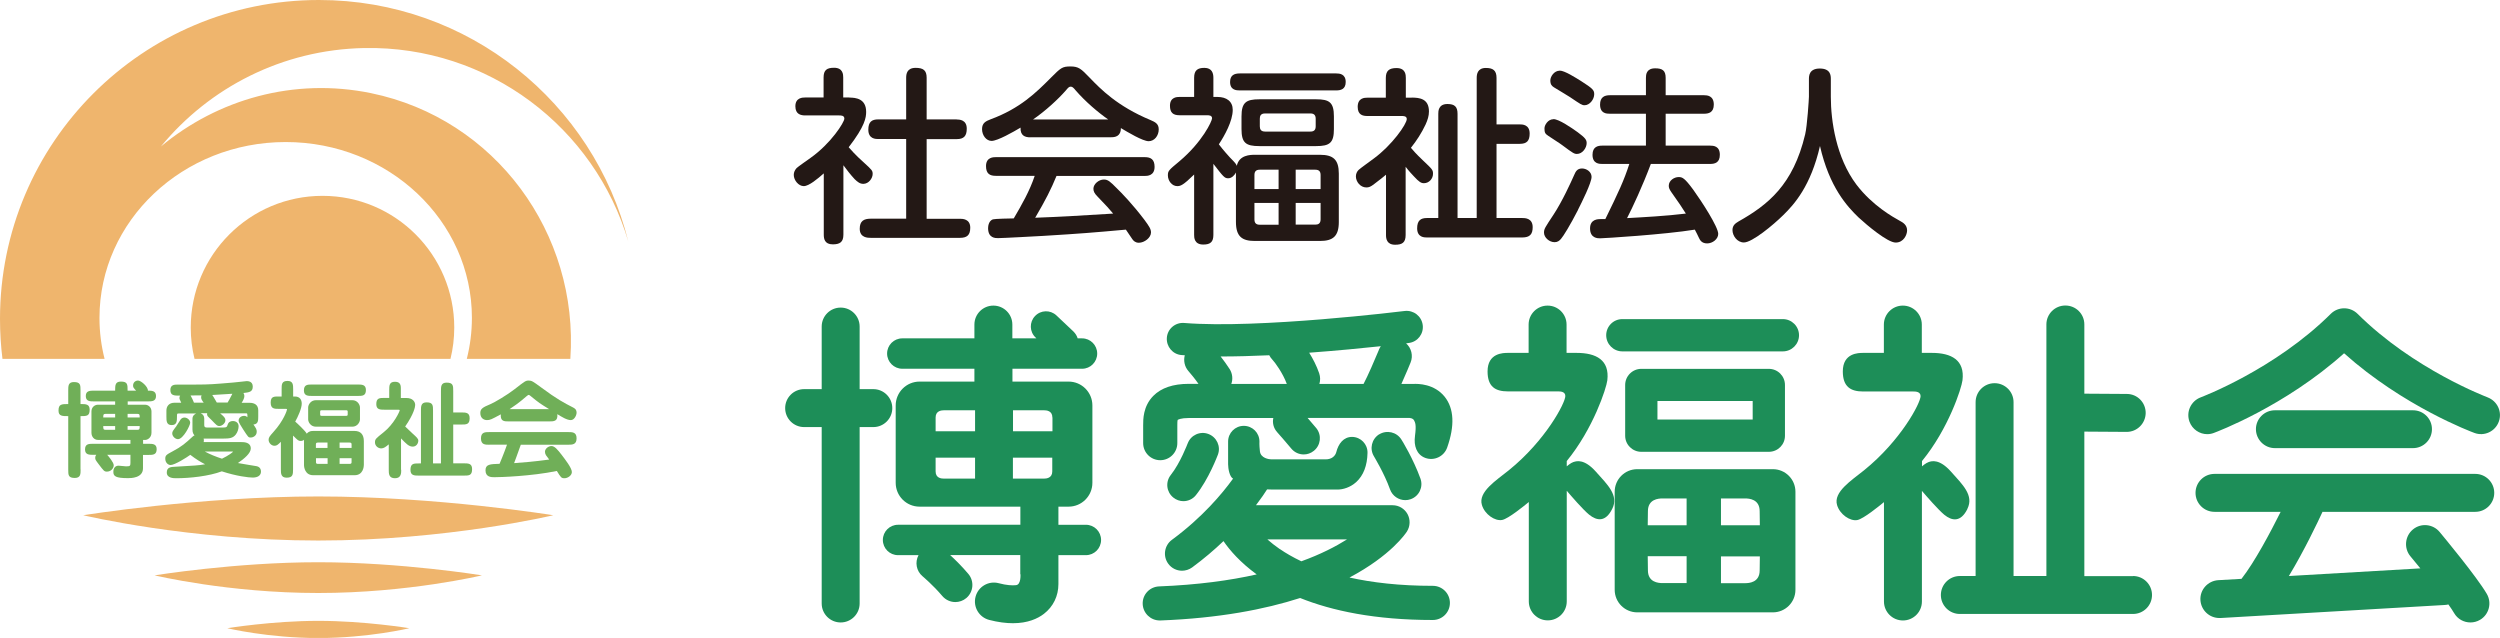
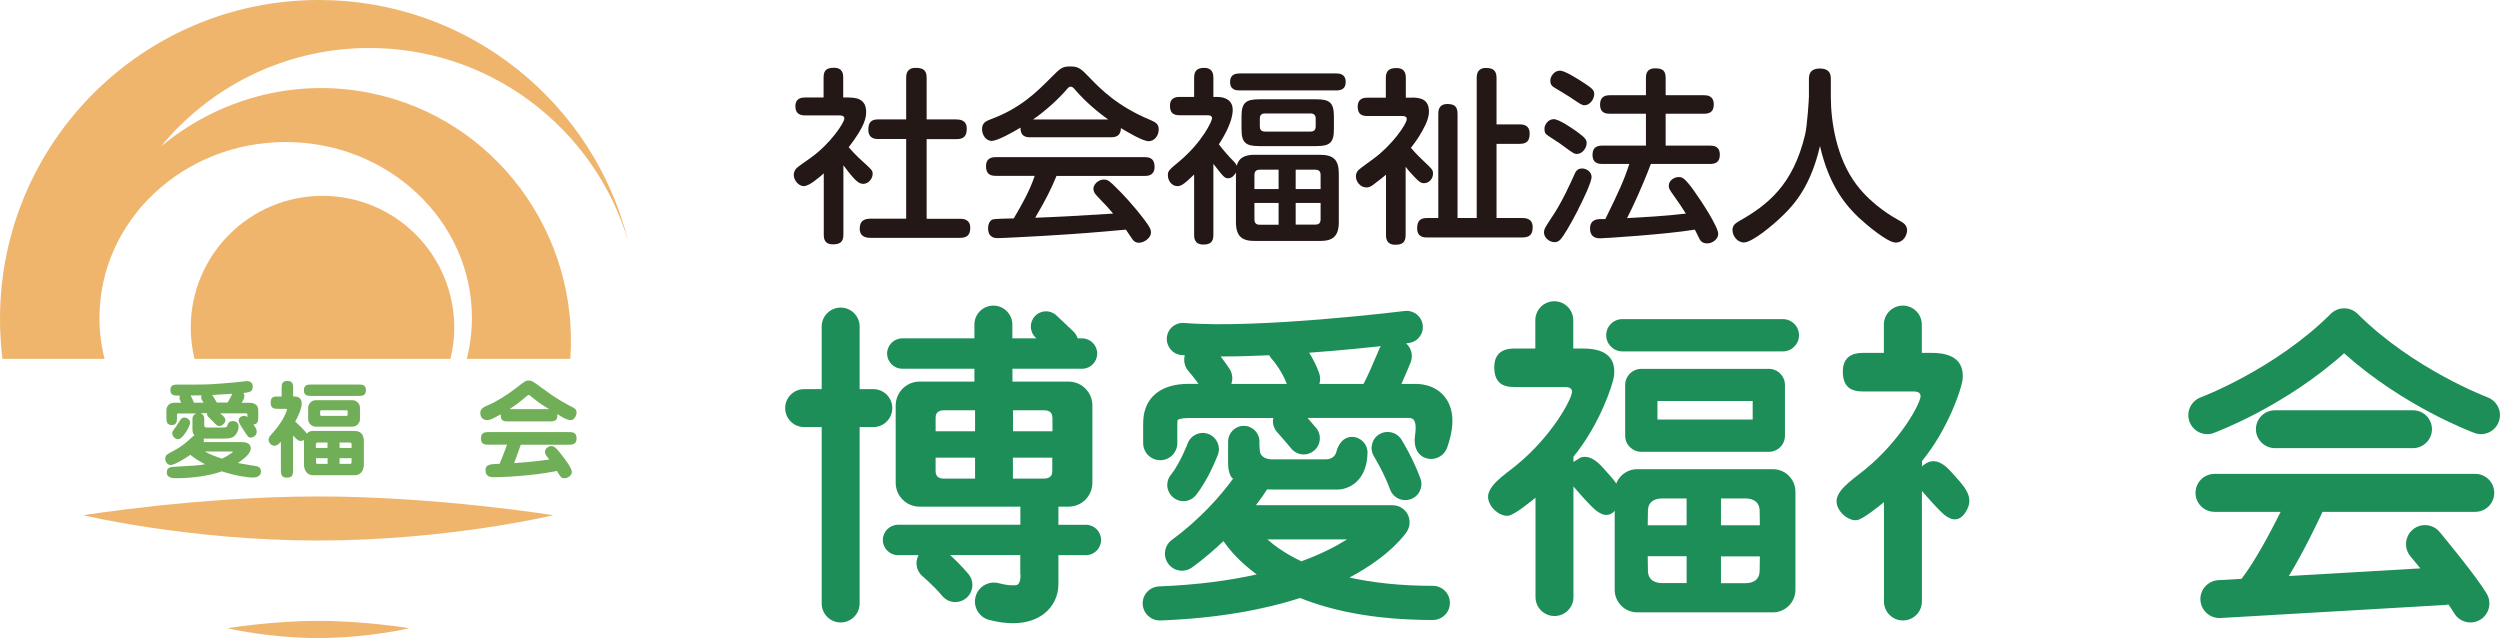
<svg xmlns="http://www.w3.org/2000/svg" id="_レイヤー_2" data-name="レイヤー 2" viewBox="0 0 264.88 67.59">
  <defs>
    <style>
      .cls-1 {
        fill: #70af58;
      }

      .cls-2 {
        fill: #231815;
      }

      .cls-3 {
        fill: #1d8e58;
      }

      .cls-4 {
        fill: #efb56d;
      }
    </style>
  </defs>
  <g id="_レイヤー_1-2" data-name="レイヤー 1">
    <g>
-       <path class="cls-1" d="M8.54,49.75c0,.48,0,.89-.62.89-.69,0-.69-.32-.69-.89v-5.66c-.64,0-1.03,0-1.03-.59,0-.68.32-.69,1.03-.69v-1.44c0-.48,0-.89.6-.89.7,0,.7.32.7.89v1.44c.56,0,.97,0,.97.6,0,.68-.32.68-.97.68v5.66ZM15.15,47.02h.56c.45,0,.89,0,.89.57,0,.61-.41.61-.89.61h-.56v1.42c0,1.04-1.3,1.04-1.58,1.04-1.31,0-1.56-.2-1.56-.66s.25-.66.55-.66c.12,0,.67.07.78.07.41,0,.48-.03.48-.35v-.87h-2.46c.16.18.69.81.69,1.11,0,.32-.3.67-.72.67-.28,0-.34-.08-.87-.78-.33-.44-.37-.49-.37-.68s.07-.26.11-.32h-.3c-.44,0-.89,0-.89-.57,0-.6.41-.6.89-.6h3.92v-.41h-3.44c-.38,0-.69-.31-.69-.76v-2.26c0-.46.36-.71.69-.71h1.82v-.35h-2.22c-.44,0-.89,0-.89-.57s.46-.57.89-.57h2.22c0-.56,0-.96.61-.96.71,0,.71.3.71.96h.9c-.26-.28-.32-.34-.32-.54,0-.34.26-.53.53-.53.31,0,1.07.66,1.04,1.07.4,0,.86,0,.86.57s-.45.57-.89.57h-2.11v.35h1.82c.41,0,.7.32.7.71v2.26c0,.56-.47.76-.63.76h-.26v.41ZM12.2,44.23v-.38h-1.02c-.24,0-.24.12-.24.38h1.26ZM10.94,45.14c0,.29,0,.4.24.4h1.02v-.4h-1.26ZM14.8,44.23c0-.26,0-.38-.23-.38h-1.05v.38h1.28ZM13.52,45.14v.4h1.05c.23,0,.23-.12.23-.4h-1.28Z" />
      <path class="cls-1" d="M26.2,43.91c0-.1-.03-.12-.15-.12h-2.73c.41.35.56.48.56.74,0,.31-.35.61-.65.61-.21,0-.27-.07-.83-.65-.07-.07-.36-.34-.4-.4-.02-.03-.09-.15-.05-.31h-.69c.24.11.38.29.38.57v.68c0,.17.04.27.3.27h1.65c.44,0,.45-.07.53-.3.1-.34.38-.39.56-.39.31,0,.6.19.6.55,0,.26-.09.61-.3.88-.3.38-.65.43-1.36.43h-2.05c.02.05.03.11.03.2,0,.07-.01.11-.02.17h3.97c.28,0,1.02,0,1.02.68,0,.5-.68,1.07-1.36,1.54.3.07,1.89.31,1.96.33.16.03.48.14.48.58,0,.41-.35.63-.87.63-.44,0-1.72-.15-3.28-.66-1.36.51-3.37.73-4.83.73-.3,0-1-.01-1-.61,0-.56.43-.59.92-.61,2.06-.12,2.41-.13,3.14-.26-.46-.23-.96-.53-1.57-1-.36.27-1.64,1.08-2.09,1.08-.25,0-.56-.24-.56-.67,0-.36.13-.43.78-.78.97-.51,1.36-.86,2.13-1.57.06-.05.11-.09.19-.12-.09-.1-.22-.24-.22-.63v-1.12c0-.38.28-.51.39-.57h-1.85c-.18,0-.18.03-.18.33,0,.45,0,.9-.56.9s-.56-.46-.56-.9v-.64c0-.46.28-.83.86-.83h.71c-.18-.35-.19-.44-.19-.52,0-.11.04-.18.08-.23-.65,0-1.04,0-1.04-.61,0-.56.47-.56.73-.56,3.09,0,3.15,0,4.61-.11.98-.07,1.77-.15,2.19-.2.09-.01.48-.06.55-.06.12,0,.65,0,.65.58s-.4.61-.99.68c.1.15.1.29.1.33,0,.21-.14.48-.29.71h.86c.47,0,.9.2.9.79v.62c0,.48,0,.84-.51.89.28.4.35.52.35.76,0,.47-.45.62-.62.62-.27,0-.27-.02-.83-.88-.16-.25-.47-.73-.47-.9,0-.38.36-.52.57-.52.19,0,.29.08.36.15v-.27ZM18.69,45.14c.09-.11.39-.63.47-.73.14-.15.3-.17.39-.17.28,0,.6.26.6.55s-.74,1.74-1.29,1.74c-.32,0-.61-.33-.61-.6,0-.2.05-.27.44-.78M21.58,42.66c-.18-.24-.27-.37-.27-.57,0-.08.02-.14.05-.2-.24.01-.35.01-1.17.01.13.21.25.5.36.76h1.03ZM21.7,47.84c.53.29,1.17.55,1.82.76.64-.3,1.16-.69,1.16-.73,0-.03-.01-.03-.09-.03h-2.89ZM24.11,42.66c.15-.25.19-.32.51-.94-.3.02-1.79.11-2.13.13.08.12.14.2.48.8h1.14Z" />
      <path class="cls-1" d="M32.2,46.76c0-.07,0-.1.02-.17-.07.05-.15.13-.36.13-.24,0-.3-.06-.81-.57v3.57c0,.57-.03.89-.68.89-.61,0-.61-.45-.61-.89v-2.91c-.34.33-.43.42-.69.42-.31,0-.61-.31-.61-.63,0-.26.12-.39.51-.83,1.09-1.2,1.44-2.3,1.44-2.38,0-.07-.03-.07-.15-.07h-.69c-.51,0-.89,0-.89-.67s.38-.64.89-.64h.27v-.76c0-.52,0-.89.63-.89.59,0,.59.43.59.89v.76h.19c.51,0,.72.34.72.76,0,.5-.4,1.38-.69,1.9.16.13,1.1,1.01,1.22,1.28.25-.29.51-.29.69-.29h4.38c.65,0,.98.39.98,1.08v2.53c0,.14-.06,1.08-.98,1.08h-4.38c-.87,0-.98-.84-.98-1.08v-2.53ZM37.88,40.74c.45,0,.89,0,.89.58,0,.63-.38.63-.89.63h-4.79c-.45,0-.89,0-.89-.58,0-.63.39-.63.89-.63h4.79ZM37.32,42.4c.58,0,.82.51.82.77v1.27c0,.27-.26.77-.82.77h-3.84c-.59,0-.83-.52-.83-.77v-1.27c0-.27.26-.77.83-.77h3.84ZM34.7,47.46v-.57h-1.02c-.16,0-.21.06-.21.19v.38h1.23ZM33.48,48.55v.41c0,.12.03.19.21.19h1.02v-.6h-1.23ZM34.1,43.47c-.09,0-.18,0-.18.13v.32c0,.14.09.14.18.14h2.56c.08,0,.18,0,.18-.14v-.32c0-.13-.1-.13-.18-.13h-2.56ZM37.25,47.46v-.38c0-.12-.04-.19-.21-.19h-1.06v.57h1.27ZM35.98,48.55v.6h1.06c.18,0,.21-.07.21-.19v-.41h-1.27Z" />
-       <path class="cls-1" d="M42.51,49.77c0,.36,0,.9-.66.9s-.66-.49-.66-.9v-2.69c-.32.27-.53.43-.8.43-.32,0-.66-.26-.66-.64,0-.34.09-.41.88-1.04,1.16-.91,1.74-2.26,1.74-2.35,0-.06-.07-.07-.13-.07h-1.46c-.47,0-.89,0-.89-.59,0-.66.35-.66.89-.66h.48v-.81c0-.49,0-.9.6-.9.48,0,.63.24.63.67v1.05h.6c.63,0,.92.37.92.74,0,.19-.13.94-1.06,2.28.37.36.67.65.8.76.4.36.59.53.59.73,0,.32-.22.64-.59.64-.41,0-.69-.3-1.24-.87v3.33ZM46.72,49.08v-7.64c0-.48,0-.9.6-.9.7,0,.7.33.7.9v2.26h.85c.48,0,.89,0,.89.61,0,.67-.35.67-.89.67h-.85v4.11h1.11c.47,0,.89,0,.89.61,0,.69-.33.69-.89.69h-4.75c-.47,0-.89,0-.89-.6,0-.69.34-.69.89-.69h.22v-5.58c0-.46,0-.89.6-.89.68,0,.68.34.68.89v5.58h.84Z" />
      <path class="cls-1" d="M53.94,44.65c-.53,0-.93,0-.88-.75-1.02.55-1.13.61-1.47.61-.29,0-.7-.18-.7-.75,0-.42.21-.59,1.07-.94.44-.18,1.79-.98,2.57-1.59,1.04-.81,1.16-.91,1.47-.91.33,0,.44.07,1.31.71,1.71,1.27,2.43,1.64,3.4,2.14.15.08.38.19.38.56,0,.25-.23.78-.61.78-.42,0-.96-.34-1.43-.63.07.77-.36.77-.9.77h-4.2ZM51.85,47.12c-.45,0-.89,0-.89-.67s.44-.67.89-.67h8.35c.44,0,.89,0,.89.66s-.43.68-.89.68h-5.02c-.31.9-.67,1.83-.71,1.95.84-.06,2.14-.16,3.72-.38-.05-.08-.3-.4-.35-.47-.06-.1-.1-.24-.1-.35,0-.33.36-.61.69-.61s.64.36,1.1.96c.33.44,1.06,1.36,1.06,1.79,0,.38-.45.66-.78.66s-.38-.07-.81-.77c-2.73.56-5.99.66-6.61.66-.34,0-.95,0-.95-.73,0-.64.49-.66,1.49-.69.39-.91.76-1.93.79-2.03h-1.88ZM58.18,43.35c-1-.62-1.06-.65-1.96-1.39-.05-.05-.15-.12-.2-.12-.03,0-.07,0-.24.15-.79.7-1.46,1.14-1.79,1.36h4.19Z" />
      <path class="cls-4" d="M58.62,54.59s-11.19,2.68-24.9,2.68-24.9-2.68-24.9-2.68c0,0,12.28-1.99,24.9-1.99s24.9,1.99,24.9,1.99" />
      <path class="cls-4" d="M43.37,66.56s-4.33,1.04-9.64,1.04-9.65-1.04-9.65-1.04c0,0,4.76-.78,9.65-.78s9.64.78,9.64.78" />
-       <path class="cls-4" d="M51.06,60.96s-7.79,1.87-17.34,1.87-17.34-1.87-17.34-1.87c0,0,8.56-1.39,17.34-1.39s17.34,1.39,17.34,1.39" />
      <path class="cls-4" d="M39.32,9.87c-8.18-1.68-16.26.65-22.27,5.65,5.13-6.23,12.84-10.26,21.54-10.43,13.17-.25,24.43,8.45,27.98,20.5C62.91,10.89,49.63,0,33.79,0,15.13,0,0,15.13,0,33.79c0,1.43.09,2.85.26,4.23h10.82c-.35-1.38-.54-2.83-.54-4.31v-.03h0c0-10.3,8.84-18.63,19.73-18.63s19.73,8.34,19.73,18.63c0,1.49-.19,2.95-.54,4.34h10.97c.92-13.26-7.94-25.44-21.12-28.15" />
      <path class="cls-4" d="M48.13,34.71c0-7.71-6.25-13.96-13.96-13.96s-13.96,6.25-13.96,13.96c0,1.14.14,2.25.4,3.31h27.12c.26-1.06.4-2.17.4-3.31" />
      <path class="cls-2" d="M90,10.34c.68,0,1.77.12,1.77,1.51,0,.61-.12,1.51-1.85,3.75.14.16.69.81,1.65,1.66.81.74.89.82.89,1.17,0,.46-.42,1.05-.99,1.05-.36,0-.61-.2-.92-.5-.41-.44-.89-1.05-1.19-1.47v7.35c0,.81-.4,1.03-1.13,1.03-.87,0-.95-.61-.95-1.03v-6.49c-.63.56-1.57,1.35-2.12,1.35s-1.06-.62-1.06-1.19c0-.28.12-.52.3-.72.08-.1,1.27-.93,1.49-1.09,2.16-1.53,3.57-3.77,3.57-4.15,0-.34-.34-.34-.57-.34h-3.57c-.44,0-1.05-.1-1.05-.97,0-.93.79-.93,1.05-.93h1.94v-2.12c0-.78.34-1.03,1.11-1.03.95,0,.97.73.97,1.03v2.12h.66ZM101.36,12.66c.28,0,1.07.02,1.07.97,0,.77-.3,1.11-1.07,1.11h-3.18v8.44h3.53c.26,0,1.09,0,1.09.95,0,.79-.36,1.07-1.09,1.07h-9.45c-.3,0-1.17,0-1.17-.96,0-.83.44-1.07,1.17-1.07h3.75v-8.44h-2.96c-.26,0-1.05,0-1.05-.99,0-.84.38-1.09,1.05-1.09h2.96v-4.41c0-.4.08-1.05,1-1.05.81,0,1.17.26,1.17,1.05v4.41h3.18Z" />
      <path class="cls-2" d="M109.16,14.55c-.56,0-1.07-.18-1.03-1.03-.77.46-2.44,1.41-3.07,1.41-.56,0-1.01-.59-1.01-1.25s.4-.84.91-1.04c3.12-1.15,4.82-2.83,6.39-4.41,1.03-1.03,1.19-1.19,2.06-1.19s1.13.24,2.04,1.19c1.17,1.21,2.92,3.02,6.45,4.49.51.22.87.4.87.99,0,.66-.45,1.25-1.07,1.25s-2.24-.97-2.94-1.39c0,.91-.66.97-1.01.97h-8.6ZM111.94,18.64c-.59,1.43-1.13,2.5-2.26,4.43,3.11-.12,3.63-.16,8.26-.44-.52-.61-.56-.67-1.65-1.8-.36-.36-.44-.58-.44-.84,0-.49.57-.97,1.11-.97.44,0,.68.24,1.31.87.6.58,1.71,1.73,2.96,3.37.56.75.72,1.03.72,1.37,0,.56-.7,1.09-1.29,1.09-.36,0-.56-.2-.68-.37-.1-.14-.58-.85-.69-1.02-3.55.32-4.78.42-8.71.66-.73.04-4.33.24-4.84.24-.28,0-1.05,0-1.05-1.06,0-.24.08-.78.51-.93.2-.06,1.85-.1,2.21-.1.85-1.45,1.69-2.92,2.22-4.51h-4.13c-.62,0-1.03-.22-1.03-1.03,0-.95.79-.95,1.03-.95h15.8c.63,0,1.03.24,1.03,1.03,0,.96-.8.96-1.03.96h-9.35ZM117.42,12.66c-1.05-.73-2.4-1.87-3.45-3.08-.24-.3-.36-.4-.53-.4s-.28.12-.51.4c-.83.95-2.17,2.18-3.48,3.08h7.98Z" />
      <path class="cls-2" d="M130.96,18.26c-.14.28-.44.63-.83.63s-.51-.16-1.57-1.53v7.52c0,.74-.3,1.03-1.07,1.03-.97,0-.97-.76-.97-1.03v-6.39c-1.17,1.15-1.45,1.23-1.79,1.23-.57,0-.99-.58-.99-1.13,0-.48.06-.54,1.23-1.51,2.42-2.04,3.45-4.25,3.45-4.55,0-.32-.36-.32-.54-.32h-2.91c-.71,0-1.01-.3-1.01-1.01,0-.93.77-.93,1.01-.93h1.55v-2.03c0-.79.36-1.05,1.09-1.05.81,0,.95.59.95,1.03v2.05h.42c.99,0,1.63.48,1.63,1.37,0,1.19-.87,2.74-1.47,3.65.46.61.97,1.17,1.17,1.39.59.6.65.68.73.89.25-1.15,1.43-1.17,1.9-1.17h6.91c1.41,0,2,.51,2,2v5.12c0,1.51-.62,2.01-2,2.01h-6.91c-1.35,0-1.99-.48-1.99-2.01v-5.28ZM131.36,9.58c-.34,0-1.03-.02-1.03-.89,0-.7.41-.91,1.03-.91h10.21c.34,0,1.01.04,1.01.91,0,.77-.53.89-1.01.89h-10.21ZM141.33,13.68c0,1.45-.44,1.8-1.88,1.8h-6.02c-1.43,0-1.89-.34-1.89-1.8v-1.35c0-1.47.48-1.81,1.89-1.81h6.02c1.39,0,1.88.32,1.88,1.81v1.35ZM132.91,20.03h2.56v-2.05h-2c-.4,0-.56.2-.56.56v1.49ZM135.47,23.8v-2.3h-2.56v1.75c0,.4.2.56.56.56h2ZM139.4,12.58c0-.38-.18-.56-.56-.56h-4.8c-.48,0-.56.28-.56.56v.8c0,.32.12.56.56.56h4.8c.36,0,.56-.15.56-.56v-.8ZM139.92,20.03v-1.49c0-.36-.16-.56-.56-.56h-2.08v2.05h2.64ZM139.92,21.5h-2.64v2.3h2.08c.32,0,.56-.12.56-.56v-1.75Z" />
      <path class="cls-2" d="M149.57,10.34c.84,0,1.83.12,1.83,1.47,0,.47-.14.91-.36,1.39-.42.89-.95,1.71-1.55,2.46.22.26.5.6,1.29,1.35.99.94,1.05.99,1.05,1.41,0,.51-.42.99-.96.99-.29,0-.51-.12-1.07-.73-.16-.16-.58-.62-.87-1.01v7.23c0,.81-.38,1.03-1.11,1.03-.91,0-.97-.67-.97-1.03v-6.39c-.26.22-.58.48-1.23.97-.4.32-.6.38-.85.38-.64,0-1.11-.61-1.11-1.17,0-.26.1-.5.28-.68.1-.12,1.35-1.01,1.61-1.21,1.93-1.41,3.5-3.65,3.5-4.19,0-.32-.36-.32-.52-.32h-3.65c-.47,0-1.03-.1-1.03-.97,0-.97.76-.97,1.03-.97h1.95v-2.09c0-.75.34-1.05,1.13-1.05.97,0,.99.73.99,1.05v2.09h.63ZM161.02,13.18c.26,0,1.05,0,1.05.97,0,.78-.31,1.09-1.05,1.09h-2.46v7.86h2.72c.28,0,1.11,0,1.11.97,0,.75-.3,1.09-1.11,1.09h-10.1c-.26,0-1.03,0-1.03-.97,0-.83.38-1.09,1.03-1.09h1.21v-11.04c0-.26,0-1.04.97-1.04.77,0,1.07.3,1.07,1.04v11.04h2.03v-14.85c0-.38.08-1.05.97-1.05.73,0,1.13.24,1.13,1.05v4.93h2.46Z" />
      <path class="cls-2" d="M167.2,22.23c-.87,1.69-1.55,2.78-1.81,3.08-.16.19-.36.35-.67.35-.58,0-1.13-.5-1.13-1.01,0-.4.1-.53,1.01-1.91.94-1.43,1.83-3.4,2.2-4.23.14-.32.3-.66.82-.66.46,0,1.01.34,1.01.89,0,.62-1.04,2.7-1.43,3.47M164.59,12.62c.58,0,1.93.93,2.57,1.39.81.6.95.81.95,1.15,0,.5-.44,1.15-1.03,1.15-.28,0-.42-.08-1.53-.91-.22-.18-1.29-.85-1.51-1.01-.34-.22-.4-.36-.4-.79,0-.36.38-.97.95-.97M165.25,7.48c.52,0,1.69.75,2.27,1.11,1.23.79,1.39.95,1.39,1.39,0,.55-.48,1.17-1.02,1.17-.28,0-.39-.08-1.56-.87-.26-.18-1.45-.87-1.69-1.03-.22-.14-.38-.3-.38-.73,0-.4.4-1.03.99-1.03M169.76,17.37c-.28,0-1.03,0-1.03-.97,0-.87.59-.97,1.03-.97h4.63v-3.38h-3.83c-.34,0-1.03-.02-1.03-.97,0-.78.46-.99,1.03-.99h3.83v-1.84c0-.34.04-1.01.98-1.01.75,0,1.11.22,1.11,1.01v1.84h4.07c.32,0,1.03.04,1.03.99,0,.85-.56.97-1.03.97h-4.07v3.38h4.71c.34,0,1.03.03,1.03.97,0,.83-.52.97-1.03.97h-6.28c-.87,2.32-1.93,4.6-2.52,5.74,1.78-.1,4.1-.22,6.23-.48-.52-.83-.61-.95-1.53-2.26-.24-.34-.28-.51-.28-.69,0-.56.58-.92,1.05-.92.39,0,.63.1,1.55,1.35.9,1.25,2.64,3.93,2.64,4.67,0,.55-.6,1.01-1.17,1.01s-.76-.34-.87-.58c-.12-.24-.3-.64-.44-.88-3.18.52-9.67.92-10.04.92-.24,0-1.06,0-1.06-1.05,0-.99.85-.99,1.17-.99h.45c1.39-2.84,1.97-4.07,2.54-5.84h-2.88Z" />
      <path class="cls-2" d="M191.66,8.38c0-.3,0-1.12,1.15-1.12s1.17.75,1.17,1.12v1.88c0,2.54.56,6.45,2.72,9.31,1.69,2.22,3.91,3.45,4.56,3.81.38.2.8.46.8,1.03,0,.46-.36,1.29-1.21,1.29s-3.01-1.81-3.93-2.66c-1.19-1.15-3.09-3.18-4.09-7.57-.97,4.23-2.72,6.18-3.89,7.32-1.07,1.06-3.3,2.9-4.17,2.9-.71,0-1.21-.71-1.21-1.31,0-.5.3-.71.63-.91,3.14-1.77,5.8-3.89,7.07-9.23.22-.91.4-3.79.4-3.99v-1.88Z" />
      <path class="cls-3" d="M263.57,42.1c-.07-.03-7.86-2.96-13.78-8.85-.79-.78-2.05-.78-2.84,0-5.92,5.89-13.71,8.82-13.78,8.85-1.04.39-1.57,1.54-1.19,2.58.3.81,1.07,1.32,1.88,1.32.23,0,.47-.04.7-.13.32-.12,7.53-2.82,13.8-8.44,6.28,5.62,13.48,8.32,13.81,8.44,1.04.39,2.2-.15,2.58-1.19.39-1.04-.15-2.19-1.19-2.58" />
      <path class="cls-3" d="M255.66,47.48c1.11,0,2.01-.9,2.01-2.01s-.9-2-2.01-2h-14.63c-1.11,0-2.01.9-2.01,2s.9,2.01,2.01,2.01h14.63Z" />
      <path class="cls-3" d="M246.1,54.23h16.16c1.11,0,2.01-.9,2.01-2.01s-.9-2.01-2.01-2.01h-27.63c-1.11,0-2.01.9-2.01,2.01s.9,2.01,2.01,2.01h7.01c-1.12,2.24-2.76,5.32-4.15,7.1l-2.46.14c-1.11.07-1.96,1.02-1.89,2.12.07,1.07.95,1.89,2.01,1.89.04,0,.08,0,.12,0l23.74-1.38c.14,0,.27-.03.4-.06.26.36.47.68.61.92.37.64,1.04.99,1.73.99.34,0,.7-.09,1.02-.28.95-.56,1.27-1.79.71-2.75-1.07-1.83-4.6-6.08-5-6.56-.71-.85-1.98-.97-2.83-.26-.85.71-.97,1.98-.27,2.83.26.31.64.77,1.06,1.29l-13.93.81c1.63-2.69,3.06-5.71,3.57-6.81" />
      <path class="cls-3" d="M208.45,53.91c.71-1.43-.51-2.56-1.74-3.94-1.23-1.38-2.05-1.12-2.35-1.02-.31.1-.72.46-.72.46v-.56c2.81-3.43,4.19-7.72,4.29-8.56.26-2.15-1.19-2.9-3.24-2.9h-1.07v-3c0-1.11-.9-2.01-2.01-2.01s-2.01.9-2.01,2.01v3h-2.19c-.49,0-2.16,0-2.16,1.96,0,1.64.84,2.13,2.16,2.13h5.31c.21,0,.77,0,.77.49,0,.73-2.09,4.71-5.99,7.86-1.33,1.07-3.27,2.3-2.86,3.68.29.99,1.38,1.74,2.15,1.59.66-.13,2.36-1.52,2.82-1.9v10.53c0,1.11.9,2.01,2.01,2.01s2.01-.9,2.01-2.01v-11.72c.47.55,1.72,1.99,2.37,2.53.81.66,1.74.82,2.45-.61" />
-       <path class="cls-3" d="M226,61.04h-5.16v-15.31c1.14,0,2.87.01,4.47.03h.02c1.1,0,1.99-.89,2.01-1.99.01-1.11-.87-2.02-1.98-2.03-2.19-.02-3.59-.03-4.52-.03v-7.34c0-1.11-.9-2-2.01-2s-2.01.9-2.01,2v26.66h-3.48v-18.42c0-1.11-.9-2.01-2.01-2.01s-2.01.9-2.01,2.01v18.42h-1.67c-1.11,0-2.01.9-2.01,2.01s.9,2.01,2.01,2.01h18.35c1.11,0,2.01-.9,2.01-2.01s-.9-2.01-2.01-2.01" />
-       <path class="cls-3" d="M166.71,48.95c-.3.1-.71.46-.71.46v-.56c2.81-3.43,4.2-7.72,4.3-8.56.25-2.15-1.19-2.9-3.25-2.9h-1.07v-3c0-1.11-.9-2.01-2.01-2.01s-2.01.9-2.01,2.01v3h-2.19c-.49,0-2.16,0-2.16,1.96,0,1.64.84,2.12,2.16,2.12h5.31c.21,0,.77,0,.77.49,0,.73-2.09,4.71-5.98,7.86-1.33,1.07-3.28,2.3-2.86,3.68.29.99,1.38,1.74,2.15,1.59.66-.13,2.36-1.52,2.82-1.9v10.53c0,1.11.9,2.01,2.01,2.01s2.01-.9,2.01-2.01v-11.72c.47.55,1.71,1.99,2.37,2.53.82.66,1.74.82,2.45-.62.72-1.43-.51-2.56-1.74-3.94-1.23-1.38-2.05-1.12-2.35-1.02" />
+       <path class="cls-3" d="M166.71,48.95v-.56c2.81-3.43,4.2-7.72,4.3-8.56.25-2.15-1.19-2.9-3.25-2.9h-1.07v-3c0-1.11-.9-2.01-2.01-2.01s-2.01.9-2.01,2.01v3h-2.19c-.49,0-2.16,0-2.16,1.96,0,1.64.84,2.12,2.16,2.12h5.31c.21,0,.77,0,.77.49,0,.73-2.09,4.71-5.98,7.86-1.33,1.07-3.28,2.3-2.86,3.68.29.99,1.38,1.74,2.15,1.59.66-.13,2.36-1.52,2.82-1.9v10.53c0,1.11.9,2.01,2.01,2.01s2.01-.9,2.01-2.01v-11.72c.47.55,1.71,1.99,2.37,2.53.82.66,1.74.82,2.45-.62.72-1.43-.51-2.56-1.74-3.94-1.23-1.38-2.05-1.12-2.35-1.02" />
      <path class="cls-3" d="M171.89,37.23h17.01c.94,0,1.71-.77,1.71-1.71s-.77-1.71-1.71-1.71h-17.01c-.95,0-1.71.77-1.71,1.71s.77,1.71,1.71,1.71" />
      <path class="cls-3" d="M187.41,39.08h-13.51c-.94,0-1.71.77-1.71,1.71v5.38c0,.94.77,1.7,1.71,1.7h13.51c.95,0,1.71-.76,1.71-1.7v-5.38c0-.94-.76-1.71-1.71-1.71M185.7,44.45h-10.09v-1.96h10.09v1.96Z" />
      <path class="cls-3" d="M187.84,49.71h-14.37c-1.32,0-2.39,1.07-2.39,2.39v10.39c0,1.32,1.07,2.39,2.39,2.39h14.37c1.32,0,2.39-1.07,2.39-2.39v-10.39c0-1.32-1.07-2.39-2.39-2.39M178.7,61.78h-2.55c-.44,0-1.55-.08-1.55-1.35l-.02-1.5h4.12v2.84ZM178.7,55.65h-4.12l.02-1.49c0-1.27,1.11-1.35,1.55-1.35h2.55v2.84ZM186.44,60.44c0,1.27-1.11,1.35-1.55,1.35h-2.55v-2.84h4.12l-.02,1.5ZM182.34,55.65v-2.84h2.55c.44,0,1.55.08,1.55,1.35l.02,1.49h-4.12Z" />
      <path class="cls-3" d="M149.92,46.21c-.14.99.16,1.97,1.1,2.31.94.34,1.98-.16,2.31-1.1.82-2.32.73-4.13-.26-5.38-1.11-1.38-2.81-1.39-3.35-1.36h-1.24c.47-1.05.9-2.07.97-2.26.3-.73.09-1.54-.47-2.04.15-.02.24-.03.28-.04.94-.11,1.6-.97,1.48-1.9-.12-.94-.97-1.6-1.91-1.49-.15.02-15.52,1.91-23.36,1.27-.94-.08-1.77.62-1.84,1.56s.62,1.77,1.56,1.84c.11,0,.23.02.34.02-.15.57-.03,1.2.38,1.67.19.22.69.81,1.07,1.36h-1.04c-1.64,0-2.91.43-3.74,1.27-1.1,1.11-1.08,2.52-1.08,3.13v1.88c0,1,.81,1.81,1.81,1.81s1.81-.81,1.81-1.81v-1.91c0-.15,0-.45.04-.55.05-.03.33-.2,1.17-.2h8.96c-.11.51.02,1.06.39,1.48.31.35,1.19,1.36,1.5,1.74.34.42.83.64,1.33.64.37,0,.75-.12,1.07-.38.74-.59.86-1.66.27-2.4-.21-.26-.59-.7-.93-1.09h10.75s.41,0,.54.27c.11.22.25.47.09,1.64M146.11,37.04c-.43,1.04-1.21,2.84-1.64,3.64h-4.68c.11-.36.11-.75-.02-1.13-.27-.79-.66-1.54-1.06-2.18,2.94-.22,5.65-.48,7.59-.69-.07.11-.14.23-.2.36M130.3,39.13c-.29-.46-.66-.96-.97-1.36h.02c1.64,0,3.38-.05,5.13-.13.09.17.2.34.35.49.22.22,1.09,1.39,1.51,2.55h-5.88c.18-.5.13-1.07-.16-1.55" />
      <path class="cls-3" d="M125.84,46.97s-.78,2.08-1.79,3.35c-.59.74-.47,1.81.27,2.4.31.25.69.38,1.06.38.5,0,1-.22,1.33-.64,1.36-1.7,2.29-4.19,2.33-4.29.33-.88-.13-1.86-1.01-2.19-.88-.33-1.87.12-2.19,1" />
      <path class="cls-3" d="M146.13,46.01c-.8.5-1.05,1.55-.55,2.35,0,.02,1.07,1.74,1.7,3.5.25.69.91,1.13,1.61,1.13.19,0,.39-.03.58-.1.89-.32,1.35-1.29,1.03-2.18-.76-2.1-1.96-4.06-2.02-4.14-.5-.8-1.55-1.04-2.35-.55" />
      <path class="cls-3" d="M130.58,50.8c-1.06,1.46-3.17,4.01-6.42,6.4-.8.59-.97,1.73-.38,2.53.35.48.9.74,1.46.74.37,0,.75-.12,1.07-.35,1.26-.93,2.36-1.87,3.32-2.79.67.98,1.78,2.26,3.52,3.53-2.84.64-6.26,1.11-10.34,1.27-1,.04-1.78.87-1.74,1.87.04.97.84,1.74,1.81,1.74h.07c6.23-.24,11.07-1.18,14.8-2.38,3.37,1.35,7.92,2.33,14.06,2.33,1,0,1.81-.81,1.81-1.81s-.81-1.81-1.81-1.81c-3.54,0-6.45-.35-8.83-.88,4.4-2.33,5.97-4.69,6.09-4.88.35-.56.37-1.26.06-1.84-.32-.58-.92-.94-1.58-.94h-14.48c.55-.72.94-1.3,1.18-1.68.19.01.38.02.59.02h6.87c.56,0,1.34-.21,1.99-.8.76-.7,1.16-1.73,1.19-3.09.02-.92-.71-1.67-1.62-1.69-.92-.01-1.47.73-1.69,1.62-.1.38-.46.76-1.12.76h-5.76c-.24,0-1.13-.12-1.21-.85-.08-.72-.05-1.04-.05-1.04,0-.92-.74-1.66-1.66-1.66s-1.66.75-1.66,1.66v2.41c0,.45.15,1.33.53,1.53l-.05.05ZM135.6,58.18c-.51-.35-.94-.7-1.32-1.03h8.44c-1.21.76-2.79,1.58-4.84,2.32-.9-.43-1.66-.87-2.28-1.3" />
      <path class="cls-3" d="M92.53,45.25h-1.45v18.69c0,1.11-.9,2.01-2.01,2.01s-2.01-.9-2.01-2.01v-18.69h-1.86c-1.11,0-2.01-.9-2.01-2.01s.9-2.01,2.01-2.01h1.86v-6.63c0-1.11.9-2.01,2.01-2.01s2.01.9,2.01,2.01v6.63h1.45c1.11,0,2.01.9,2.01,2.01s-.9,2.01-2.01,2.01M108.1,60.84v-2.03h-7.43c.5.46,1.23,1.17,1.93,2,.64.76.55,1.9-.21,2.55-.34.29-.76.43-1.17.43-.51,0-1.02-.22-1.38-.64-.98-1.16-2.08-2.08-2.09-2.09-.67-.56-.83-1.5-.43-2.24h-2.17c-.89,0-1.61-.72-1.61-1.61s.72-1.61,1.61-1.61h12.96v-1.92h-10.68c-1.4,0-2.53-1.13-2.53-2.53v-8.19c0-1.39,1.13-2.53,2.53-2.53h5.81v-1.36h-7.64c-.88,0-1.61-.72-1.61-1.61s.72-1.61,1.61-1.61h7.64v-1.46c0-1.11.9-2.01,2.01-2.01s2.01.9,2.01,2.01v1.46h2.55l-.09-.09c-.65-.61-.67-1.63-.06-2.27.61-.65,1.62-.68,2.27-.07l1.81,1.71c.21.21.36.45.44.72h.47c.88,0,1.6.72,1.6,1.61s-.72,1.61-1.6,1.61h-7.38v1.36h5.95c1.39,0,2.52,1.13,2.52,2.53v8.19c0,1.4-1.13,2.53-2.52,2.53h-1.08v1.92h2.91c.89,0,1.61.72,1.61,1.61s-.72,1.61-1.61,1.61h-2.91v3.06c0,1.27-.55,2.4-1.54,3.16-.65.5-1.7.99-3.28.99-.72,0-1.56-.1-2.52-.35-1.07-.28-1.72-1.38-1.44-2.45.28-1.08,1.38-1.72,2.45-1.44.86.23,1.46.25,1.83.21.56-.04.48-1.16.48-1.16M99.13,45.69h4.18v-2.22h-3.3c-.25,0-.88.05-.88.76v1.46ZM111.5,44.23c0-.72-.63-.76-.88-.76h-3.29v2.22h4.18v-1.46ZM99.13,49.95c0,.72.63.76.88.76h3.3v-2.22h-4.18v1.46ZM111.5,48.49h-4.18v2.22h3.29c.25,0,.88-.05.88-.76v-1.46Z" />
    </g>
  </g>
</svg>